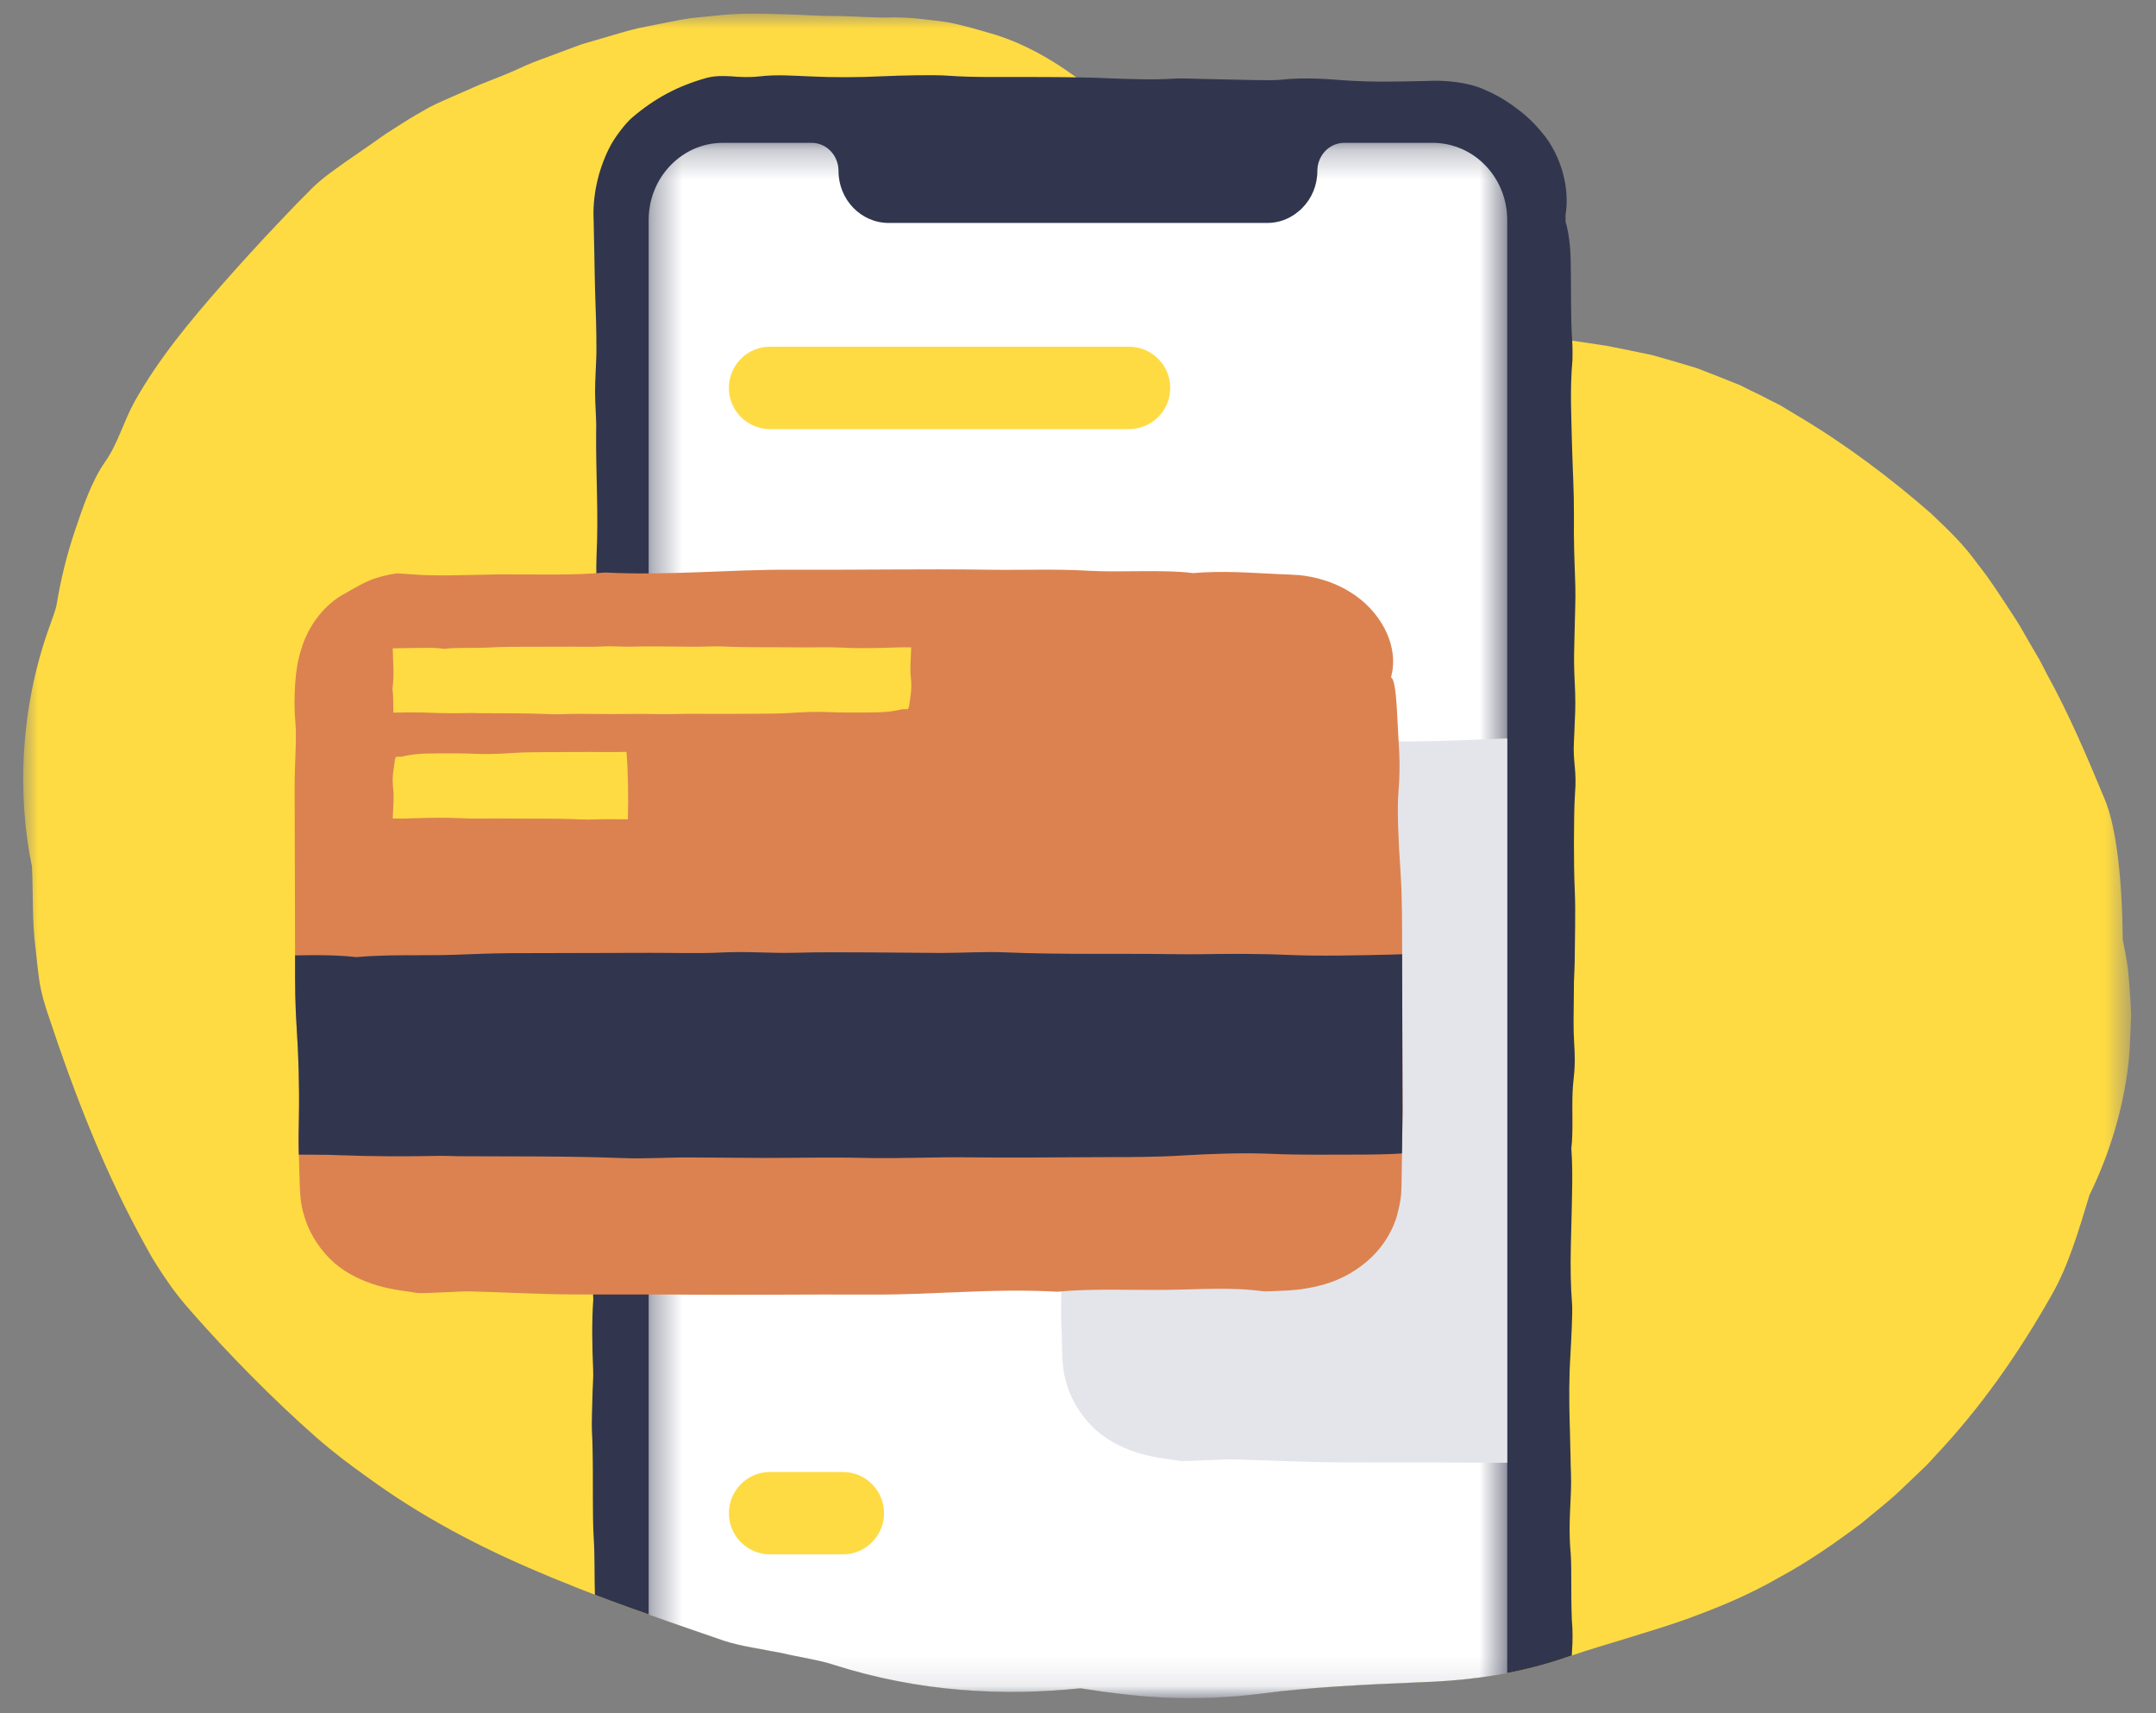
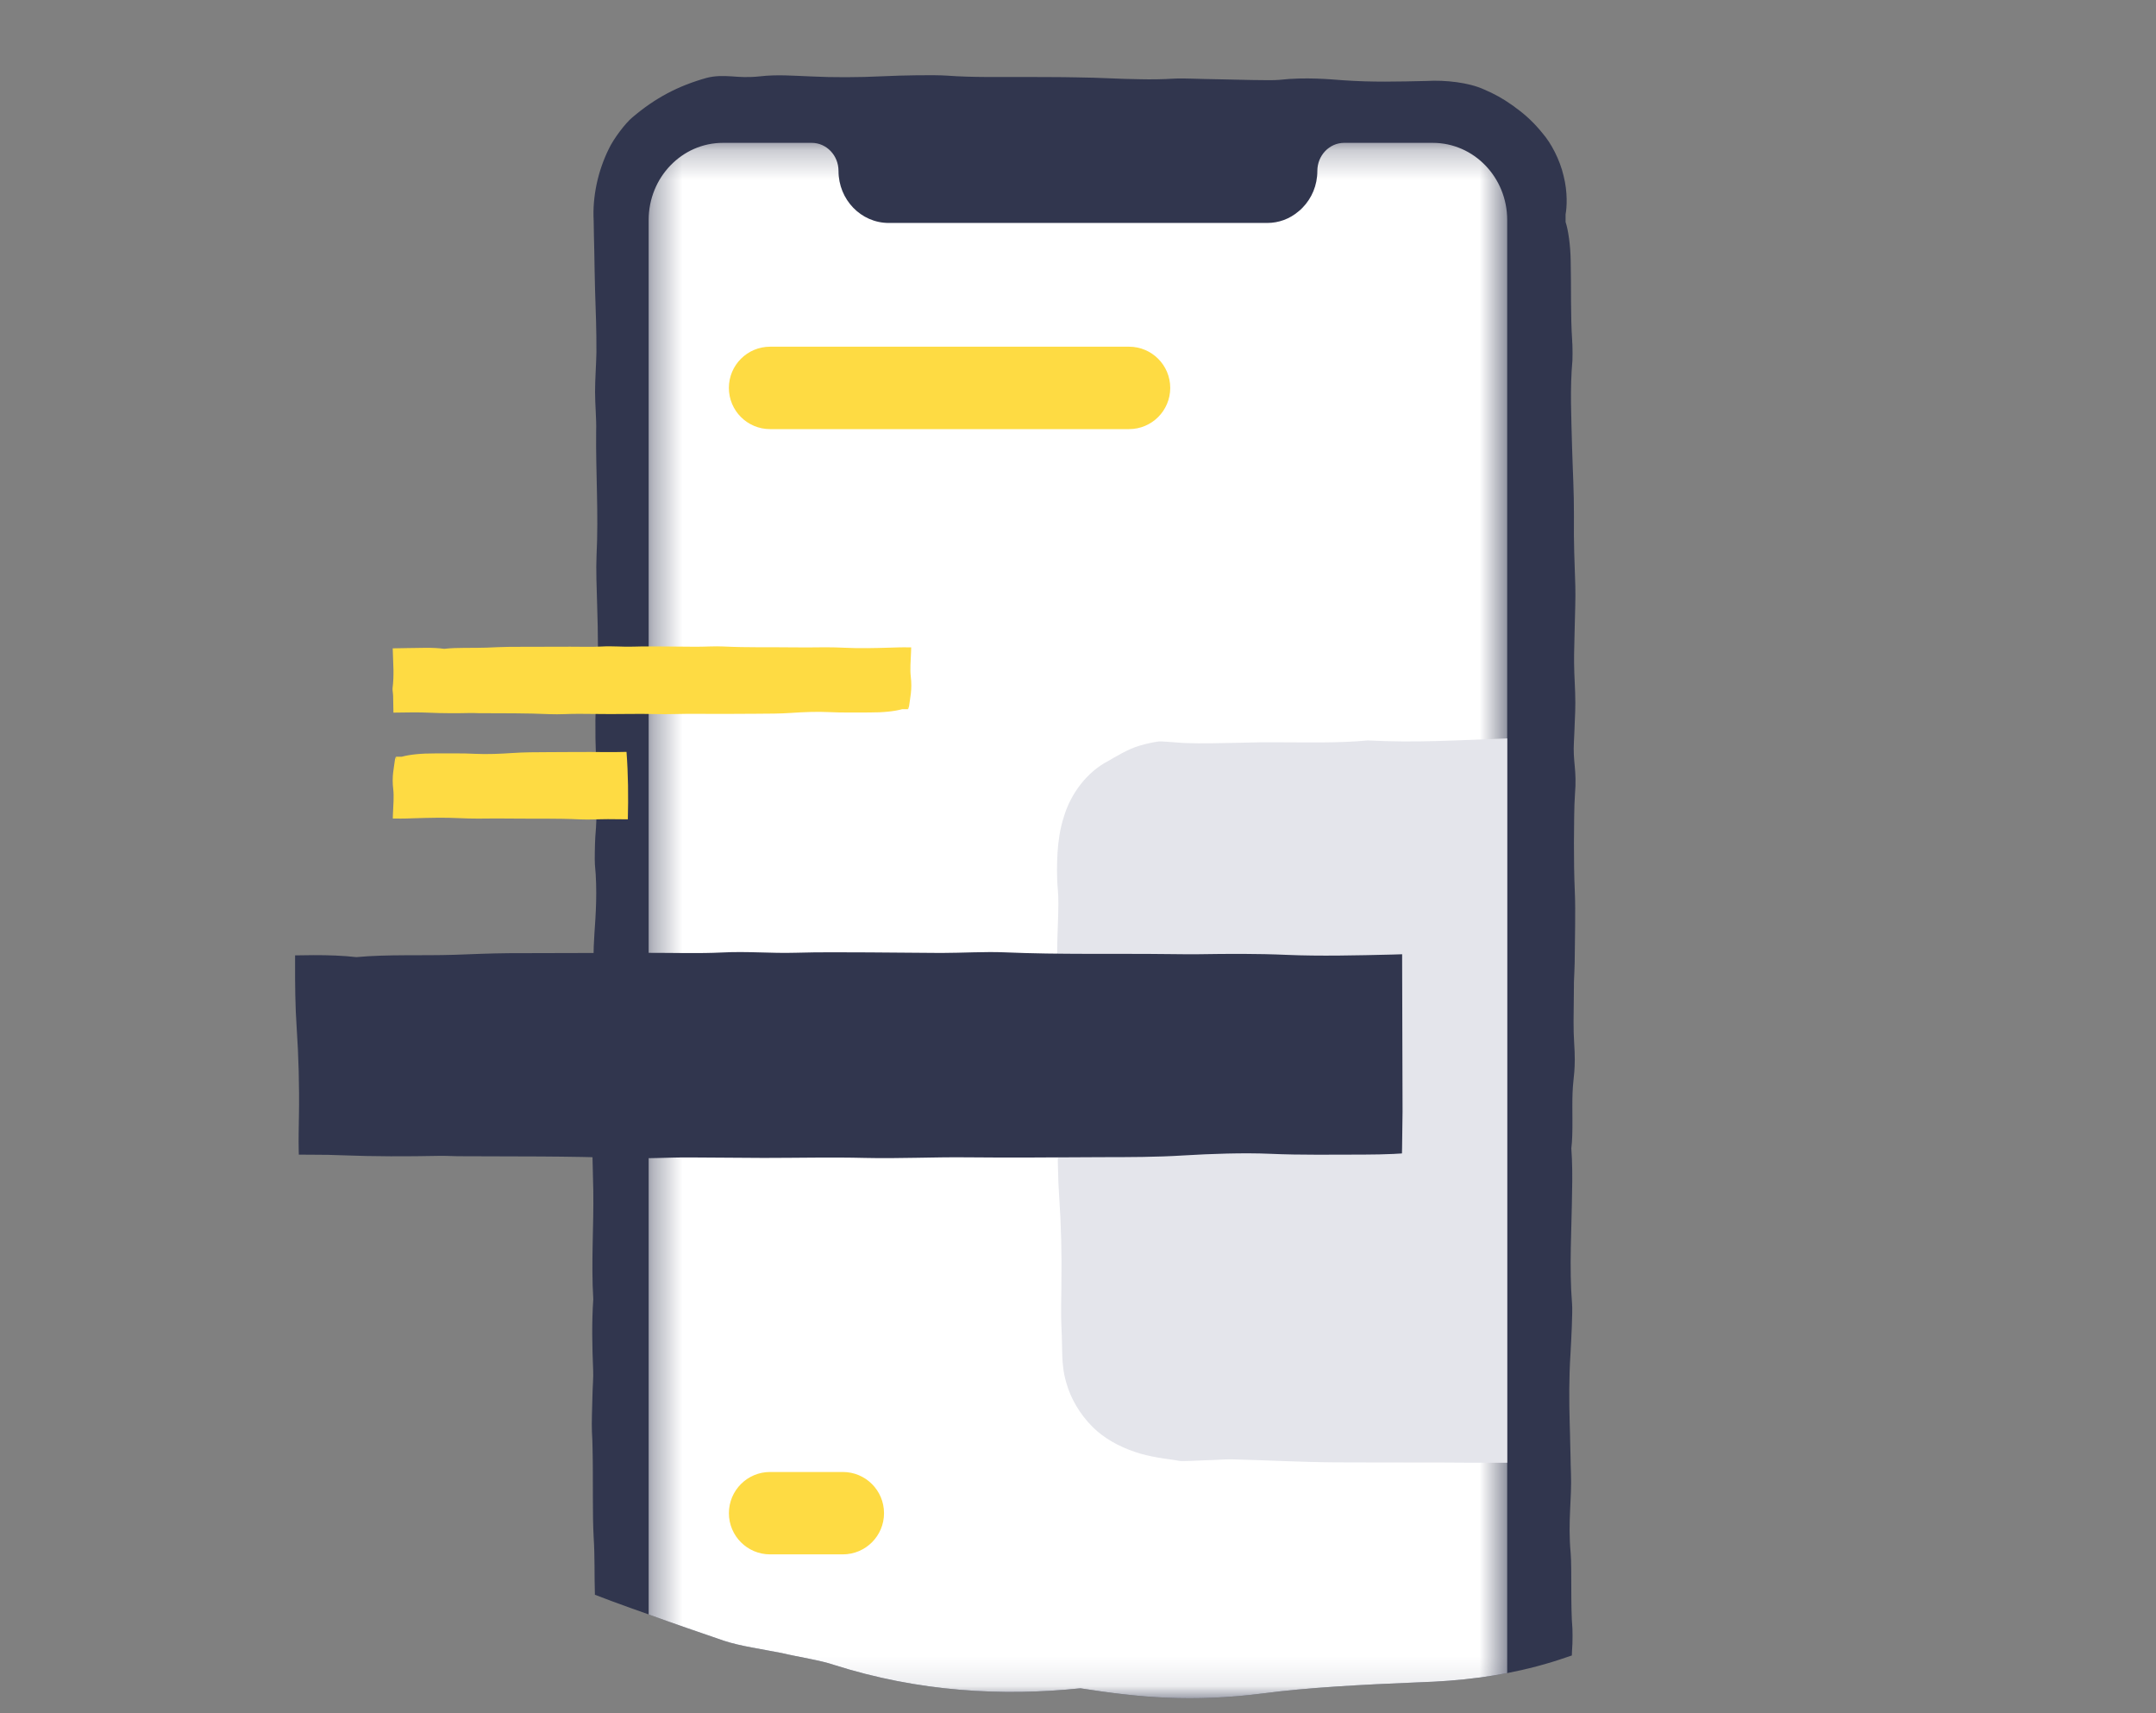
<svg xmlns="http://www.w3.org/2000/svg" xmlns:xlink="http://www.w3.org/1999/xlink" width="73px" height="58px" viewBox="0 0 73 58" version="1.1">
  <rect x="0" y="0" width="73" height="58" fill="#808080" stroke="none" />
  <title>EE132214-90CF-4DE0-90D2-CE57A6DBFE88</title>
  <defs>
    <polygon id="path-1" points="0 0 71.372 0 71.372 57.03 0 57.03" />
    <polygon id="path-3" points="0.362 0.25 29.431 0.25 29.431 52.906 0.362 52.906" />
  </defs>
  <g id="Google-Version" stroke="none" stroke-width="1" fill="none" fill-rule="evenodd">
    <g id="Google_LP_acedimcs" transform="translate(-786, -999)">
      <g id="Group" transform="translate(786.786, 999.462)">
        <g id="Group-3">
          <mask id="mask-2" fill="white">
            <use xlink:href="#path-1" />
          </mask>
          <g id="Clip-2" />
-           <path d="M71.351,34.444 C71.334,34.808 71.325,35.179 71.279,35.555 C71.106,37.054 70.654,38.583 69.961,39.994 C69.611,41.151 69.243,42.41 68.677,43.385 C67.545,45.391 66.245,47.233 64.707,48.858 C64.526,49.07 64.327,49.26 64.12,49.454 L63.517,50.028 C63.107,50.413 62.663,50.75 62.237,51.11 C61.346,51.777 60.425,52.419 59.437,52.951 C58.376,53.559 57.389,53.96 56.286,54.362 C55.032,54.805 53.516,55.214 52.435,55.582 C52.375,55.599 52.325,55.62 52.27,55.637 C51.581,55.878 50.901,56.051 50.247,56.178 C49.938,56.237 49.638,56.283 49.343,56.326 C48.608,56.423 47.911,56.469 47.278,56.49 C47.248,56.49 47.21,56.494 47.181,56.494 C45.36,56.566 43.439,56.672 42.011,56.862 C39.553,57.179 37.797,57.005 35.794,56.693 C33.163,56.967 30.325,56.815 27.445,55.899 C27.01,55.747 26.262,55.637 25.675,55.498 C25.012,55.367 24.273,55.265 23.728,55.084 C22.867,54.788 22.014,54.497 21.178,54.193 C20.755,54.045 20.337,53.893 19.923,53.741 C19.733,53.669 19.547,53.597 19.357,53.525 C18.982,53.382 18.606,53.234 18.238,53.082 C17.976,52.98 17.719,52.871 17.461,52.761 C15.434,51.904 13.474,50.878 11.654,49.547 C11.054,49.12 10.526,48.724 9.91,48.187 C8.457,46.907 6.987,45.412 5.733,43.989 C5.37,43.58 5.099,43.237 4.867,42.891 C4.631,42.545 4.406,42.211 4.179,41.785 C2.798,39.305 1.792,36.75 0.817,33.811 C0.724,33.524 0.622,33.194 0.559,32.823 C0.504,32.451 0.458,32.041 0.415,31.615 C0.301,30.762 0.34,29.811 0.297,28.874 C-0.201,26.504 -0.121,23.519 0.906,20.706 C0.986,20.486 1.104,20.157 1.129,20.022 C1.268,19.164 1.476,18.315 1.755,17.492 C2.016,16.723 2.308,15.836 2.776,15.169 C3.203,14.561 3.41,13.78 3.778,13.121 C4.183,12.398 4.656,11.714 5.163,11.055 C5.653,10.422 6.168,9.814 6.696,9.214 C7.359,8.462 8.034,7.719 8.727,6.993 C9.078,6.621 9.432,6.254 9.796,5.895 C10.138,5.557 10.509,5.312 10.898,5.029 C11.215,4.809 11.531,4.59 11.844,4.374 C11.996,4.264 12.152,4.155 12.308,4.049 C12.465,3.948 12.621,3.846 12.777,3.749 C13.107,3.538 13.432,3.348 13.749,3.171 C14.078,3.002 14.407,2.866 14.729,2.723 C15.054,2.588 15.37,2.431 15.708,2.305 C16.046,2.174 16.384,2.039 16.735,1.882 C17.085,1.714 17.444,1.578 17.807,1.447 L18.893,1.042 L20.004,0.717 C20.379,0.607 20.747,0.497 21.131,0.43 L22.267,0.206 C22.647,0.134 23.031,0.113 23.416,0.071 C24.18,-0.022 24.953,-0.005 25.714,0.02 C26.216,0.024 26.909,0.087 27.597,0.079 C28.289,0.096 28.978,0.151 29.464,0.126 C30.114,0.13 30.718,0.21 31.296,0.29 C31.867,0.4 32.403,0.565 32.923,0.717 C33.89,1.021 34.764,1.515 35.579,2.102 C35.604,2.119 35.63,2.14 35.655,2.157 C35.697,2.191 35.744,2.225 35.79,2.258 C36.88,2.782 37.843,3.542 38.721,4.383 C39.368,4.999 39.98,5.671 40.617,6.351 C40.854,6.591 41.091,6.841 41.336,7.086 C41.34,7.09 41.34,7.09 41.344,7.094 C42.028,7.799 43.067,8.775 44.364,9.028 C44.545,9.066 45.111,9.328 45.457,9.472 C46.053,9.729 46.661,9.941 47.274,10.114 C47.957,10.308 48.65,10.46 49.351,10.582 C49.651,10.637 49.947,10.688 50.247,10.735 C50.614,10.798 50.982,10.853 51.349,10.908 L52.447,11.072 L52.857,11.131 L53.613,11.245 L54.381,11.398 L55.15,11.558 L55.91,11.774 L56.67,12.002 L57.409,12.289 C57.654,12.386 57.895,12.487 58.136,12.58 C58.36,12.694 58.588,12.808 58.816,12.914 C59.036,13.032 59.259,13.142 59.487,13.256 C59.703,13.387 59.922,13.518 60.146,13.653 C61.722,14.591 63.259,15.748 64.602,16.926 C65.252,17.547 65.662,17.927 66.173,18.628 C66.633,19.206 67.022,19.832 67.427,20.444 C67.63,20.752 67.799,21.073 67.985,21.39 L68.268,21.872 C68.357,22.032 68.436,22.201 68.521,22.361 C69.243,23.667 69.843,25.064 70.468,26.572 C70.886,27.539 71.072,29.41 71.089,31.349 C71.152,31.661 71.216,31.991 71.262,32.328 C71.296,32.662 71.325,33.008 71.346,33.363 C71.355,33.54 71.367,33.718 71.372,33.9 C71.363,34.081 71.359,34.259 71.351,34.444 Z" id="Fill-1" fill="#FEDB43" mask="url(#mask-2)" />
        </g>
        <path d="M52.506,32.78 C52.514,32.573 52.527,32.328 52.531,32.126 C52.536,31.319 52.565,30.394 52.536,29.74 C52.511,29.148 52.506,28.625 52.506,28.071 C52.511,27.514 52.511,26.821 52.54,26.437 C52.612,25.584 52.464,25.36 52.506,24.634 C52.514,24.418 52.531,24.177 52.536,23.928 C52.548,23.726 52.553,23.514 52.553,23.311 C52.553,22.872 52.514,22.437 52.511,21.981 C52.506,21.605 52.527,21.208 52.531,20.816 C52.54,20.338 52.565,19.789 52.553,19.388 C52.527,18.607 52.494,17.876 52.506,17.015 C52.511,16.195 52.464,15.452 52.443,14.679 C52.418,13.623 52.367,12.724 52.455,11.736 C52.46,11.638 52.46,11.351 52.455,11.245 C52.455,11.22 52.452,11.195 52.452,11.17 C52.447,11.14 52.447,11.106 52.447,11.072 C52.388,10.228 52.418,9.265 52.396,8.369 C52.388,7.829 52.312,7.322 52.223,7.052 L52.223,6.803 L52.223,6.794 C52.266,6.575 52.299,6.051 52.156,5.493 C52.029,4.94 51.729,4.379 51.45,4.058 C51.172,3.711 50.872,3.428 50.542,3.192 C50.492,3.15 50.437,3.111 50.378,3.073 C50.107,2.879 49.803,2.71 49.453,2.562 C48.942,2.33 48.152,2.242 47.518,2.279 C46.551,2.3 45.677,2.326 44.68,2.254 C44.271,2.225 43.426,2.14 42.522,2.242 C42.235,2.271 41.116,2.233 40.381,2.22 C39.904,2.216 39.287,2.182 38.979,2.199 C38.573,2.225 38.181,2.229 37.813,2.22 C37.454,2.216 37.121,2.203 36.829,2.191 C36.436,2.174 36.048,2.161 35.655,2.157 C35.089,2.144 34.519,2.149 33.936,2.144 C33.053,2.14 32.175,2.165 31.271,2.098 C30.823,2.068 29.755,2.089 29.121,2.119 C28.281,2.161 27.394,2.161 26.706,2.127 C26.051,2.102 25.528,2.055 24.941,2.123 C24.544,2.165 24.256,2.144 23.986,2.123 C23.703,2.106 23.441,2.098 23.141,2.174 C22.166,2.448 21.401,2.854 20.624,3.513 C20.396,3.702 19.991,4.226 19.822,4.59 C19.463,5.32 19.269,6.186 19.315,7.014 C19.319,7.36 19.328,7.702 19.336,8.049 C19.345,8.484 19.349,8.923 19.362,9.353 C19.387,10.075 19.412,10.747 19.408,11.474 C19.399,11.934 19.362,12.365 19.362,12.804 C19.362,13.247 19.412,13.725 19.399,14.13 C19.383,15.545 19.484,16.901 19.412,18.354 C19.391,18.78 19.416,19.481 19.433,20.026 C19.463,20.989 19.48,21.863 19.416,22.834 C19.37,23.498 19.357,24.258 19.395,25.229 C19.429,25.892 19.446,27.037 19.37,27.877 C19.357,28.08 19.345,28.667 19.357,28.802 C19.446,29.681 19.383,30.538 19.34,31.15 C19.298,31.733 19.311,32.253 19.302,32.814 C19.294,34.034 19.328,35.276 19.256,36.48 C19.231,36.953 19.264,37.781 19.269,38.44 C19.277,38.9 19.294,39.373 19.302,39.838 C19.311,40.437 19.294,41.045 19.281,41.649 C19.269,42.279 19.264,42.899 19.302,43.52 C19.247,44.322 19.264,45.104 19.298,45.936 C19.311,46.143 19.277,46.51 19.273,46.819 C19.264,47.216 19.243,47.718 19.256,48.001 C19.269,48.183 19.273,48.373 19.277,48.563 C19.302,49.619 19.269,50.801 19.315,51.587 C19.357,52.225 19.336,52.9 19.357,53.526 C19.547,53.597 19.733,53.669 19.923,53.741 C20.337,53.893 20.755,54.045 21.178,54.192 C22.014,54.497 22.867,54.788 23.728,55.084 C24.273,55.265 25.012,55.367 25.676,55.498 C26.262,55.637 27.01,55.747 27.445,55.899 C30.325,56.815 33.163,56.967 35.794,56.693 C37.796,57.005 39.553,57.179 42.011,56.862 C43.439,56.672 45.36,56.566 47.18,56.494 C47.21,56.494 47.248,56.49 47.278,56.49 C47.911,56.469 48.608,56.423 49.343,56.326 C49.638,56.283 49.939,56.237 50.247,56.178 C50.901,56.051 51.581,55.878 52.27,55.637 C52.324,55.62 52.375,55.599 52.435,55.582 C52.439,55.443 52.447,55.307 52.455,55.181 C52.46,55.054 52.46,54.784 52.455,54.682 C52.388,53.893 52.439,52.634 52.396,52.127 C52.295,51.021 52.439,50.299 52.405,49.399 C52.396,49.234 52.396,49.07 52.392,48.901 C52.388,48.601 52.375,48.305 52.371,48.001 C52.367,47.913 52.367,47.819 52.363,47.735 C52.341,46.937 52.338,46.172 52.388,45.387 C52.418,44.872 52.464,43.943 52.443,43.689 C52.341,42.435 52.43,41.13 52.443,39.88 C52.455,39.381 52.452,38.891 52.418,38.414 C52.485,37.878 52.435,37.105 52.46,36.518 C52.481,35.969 52.578,35.787 52.511,34.795 C52.485,34.432 52.494,33.84 52.502,33.279 C52.506,33.106 52.506,32.941 52.506,32.78" id="Fill-4" fill="#31364E" />
        <g id="Group-8" transform="translate(20.815, 4.124)">
          <mask id="mask-4" fill="white">
            <use xlink:href="#path-3" />
          </mask>
          <g id="Clip-7" />
          <path d="M29.431,2.86 L29.431,52.054 C29.123,52.112 28.823,52.159 28.527,52.201 C27.792,52.299 27.096,52.345 26.462,52.366 C26.433,52.366 26.395,52.37 26.365,52.37 C24.545,52.442 22.623,52.548 21.196,52.738 C18.738,53.054 16.981,52.881 14.979,52.569 C12.348,52.843 9.51,52.691 6.63,51.775 C6.194,51.623 5.447,51.513 4.86,51.374 C4.197,51.243 3.458,51.141 2.913,50.96 C2.052,50.664 1.198,50.373 0.362,50.069 L0.362,2.86 C0.362,1.42 1.49,0.25 2.875,0.25 L5.882,0.25 C6.385,0.25 6.79,0.677 6.79,1.201 C6.79,2.172 7.55,2.962 8.492,2.962 L21.302,2.962 C21.703,2.962 22.066,2.822 22.357,2.577 C22.408,2.539 22.458,2.493 22.505,2.442 C22.813,2.125 23.003,1.69 23.003,1.201 C23.003,0.677 23.409,0.25 23.911,0.25 L26.91,0.25 C28.304,0.25 29.431,1.42 29.431,2.86" id="Fill-6" fill="#FFFFFF" mask="url(#mask-4)" />
        </g>
        <path d="M50.247,24.536 L50.247,49.057 C49.448,49.057 48.654,49.057 47.861,49.049 C46.699,49.049 45.567,49.049 44.435,49.044 C43.266,49.036 42.129,48.972 40.959,48.943 C40.685,48.935 40.364,48.968 40.06,48.972 C39.747,48.985 39.232,49.011 39.148,48.994 C38.928,48.952 38.666,48.926 38.409,48.88 C38.151,48.833 37.889,48.778 37.627,48.685 C37.112,48.512 36.597,48.233 36.208,47.845 C35.786,47.423 35.461,46.886 35.309,46.316 C35.262,46.151 35.229,45.991 35.212,45.826 C35.195,45.7 35.186,45.573 35.182,45.45 C35.178,45.21 35.169,44.977 35.165,44.741 C35.161,44.711 35.161,44.682 35.161,44.652 C35.157,44.534 35.152,44.42 35.148,44.314 C35.148,44.259 35.144,44.209 35.144,44.158 C35.14,43.883 35.144,43.638 35.148,43.373 C35.148,43.279 35.152,43.182 35.152,43.081 L35.152,42.975 C35.169,42.021 35.14,40.935 35.077,40.049 C35.055,39.74 35.043,39.436 35.038,39.136 C35.034,39.099 35.034,39.056 35.034,39.018 L35.034,38.997 C35.021,38.596 35.021,38.199 35.021,37.798 L35.021,37.059 L35.009,31.847 C35.005,31.112 35.081,30.2 35.034,29.689 C34.988,29.182 35.001,28.777 35.021,28.401 C35.047,28.021 35.098,27.615 35.233,27.197 C35.465,26.407 36.022,25.668 36.736,25.301 C36.918,25.199 37.408,24.887 37.817,24.777 C38.05,24.706 38.417,24.629 38.523,24.638 C38.814,24.65 39.076,24.68 39.355,24.693 C39.629,24.701 39.912,24.706 40.195,24.701 C40.77,24.693 41.361,24.68 41.927,24.667 L42.353,24.667 C43.43,24.667 44.524,24.701 45.525,24.604 C46.323,24.646 47.096,24.646 47.856,24.625 C48.262,24.612 48.667,24.6 49.073,24.583 C49.465,24.566 49.854,24.549 50.247,24.536" id="Fill-9" fill="#E4E5EB" />
-         <path d="M46.703,37.162 C46.7,37.58 46.693,37.987 46.687,38.402 C46.687,38.462 46.683,38.525 46.683,38.586 C46.684,38.693 46.684,38.797 46.68,38.903 C46.67,39.198 46.678,39.475 46.664,39.796 C46.657,40.12 46.584,40.445 46.493,40.769 C46.311,41.325 45.964,41.85 45.488,42.249 C45.016,42.651 44.44,42.939 43.836,43.075 C43.649,43.121 43.447,43.155 43.242,43.189 C43.033,43.209 42.82,43.23 42.63,43.234 C42.402,43.241 42.054,43.265 41.966,43.252 C40.943,43.103 39.751,43.196 38.622,43.205 C37.416,43.217 36.151,43.156 35.021,43.268 C32.825,43.142 30.875,43.376 28.73,43.364 C26.508,43.352 24.26,43.386 22.046,43.363 C20.883,43.362 19.75,43.361 18.617,43.36 C17.447,43.352 16.311,43.287 15.145,43.256 C14.87,43.25 14.547,43.28 14.243,43.288 C13.931,43.299 13.414,43.326 13.33,43.31 C13.11,43.267 12.849,43.241 12.593,43.194 C12.336,43.148 12.072,43.091 11.811,42.998 C11.294,42.826 10.78,42.549 10.391,42.159 C9.968,41.738 9.645,41.201 9.493,40.629 C9.408,40.345 9.378,40.051 9.367,39.764 C9.359,39.496 9.351,39.232 9.343,38.968 C9.339,38.848 9.336,38.734 9.332,38.627 C9.332,38.574 9.328,38.523 9.328,38.473 C9.319,38.069 9.33,37.728 9.336,37.29 C9.353,36.337 9.322,35.251 9.261,34.362 C9.208,33.599 9.203,32.861 9.205,32.112 L9.204,31.373 L9.19,26.161 C9.189,25.426 9.264,24.513 9.216,24.002 C9.171,23.497 9.185,23.092 9.206,22.714 C9.231,22.333 9.281,21.929 9.416,21.51 C9.65,20.721 10.205,19.981 10.92,19.616 C11.103,19.515 11.59,19.203 12,19.092 C12.231,19.018 12.601,18.943 12.704,18.95 C12.997,18.966 13.258,18.992 13.536,19.005 C13.811,19.015 14.094,19.018 14.38,19.017 C14.952,19.006 15.542,18.995 16.111,18.984 C17.32,18.975 18.578,19.026 19.707,18.92 C21.889,19.029 23.854,18.815 25.988,18.825 C28.21,18.837 30.465,18.792 32.661,18.825 C33.798,18.843 34.978,18.794 36.049,18.859 C37.197,18.926 38.553,18.807 39.61,18.939 C40.658,18.853 41.498,18.929 42.495,18.973 C42.715,18.983 42.961,18.989 43.225,19.009 C43.482,19.042 43.75,19.085 44.01,19.168 C44.534,19.324 45.045,19.604 45.438,19.964 C45.89,20.384 46.169,20.868 46.295,21.316 C46.42,21.75 46.399,22.139 46.319,22.439 L46.319,22.476 C46.429,22.54 46.488,22.977 46.531,23.917 C46.561,24.662 46.651,25.327 46.565,26.337 C46.511,26.963 46.572,28.162 46.629,28.965 C46.696,29.93 46.687,30.87 46.689,31.843 L46.689,32.04 C46.696,33.748 46.699,35.457 46.703,37.162" id="Fill-11" fill="#DC8250" />
        <path d="M46.703,37.162 C46.7,37.58 46.693,37.987 46.687,38.402 C46.687,38.462 46.683,38.525 46.683,38.586 C46.588,38.593 46.489,38.596 46.394,38.603 C46.086,38.617 45.752,38.624 45.389,38.625 C44.333,38.624 43.295,38.646 42.21,38.598 C41.312,38.559 40.212,38.598 39.299,38.653 C38.36,38.712 37.451,38.711 36.52,38.712 C34.994,38.718 33.469,38.735 31.951,38.718 C30.792,38.706 29.67,38.765 28.494,38.738 C27.379,38.71 26.217,38.738 25.072,38.738 L22.623,38.722 C21.842,38.714 21.062,38.775 20.295,38.743 C18.451,38.673 16.573,38.69 14.707,38.68 C14.498,38.677 14.289,38.664 14.088,38.668 C12.977,38.69 11.917,38.692 10.776,38.648 C10.479,38.635 10.175,38.629 9.867,38.63 C9.709,38.627 9.555,38.627 9.398,38.627 L9.332,38.627 C9.332,38.574 9.328,38.523 9.328,38.473 C9.319,38.069 9.33,37.728 9.336,37.29 C9.353,36.337 9.322,35.251 9.261,34.362 C9.208,33.599 9.203,32.861 9.205,32.112 L9.205,31.881 C9.414,31.881 9.627,31.877 9.832,31.873 C10.331,31.872 10.822,31.888 11.28,31.94 C12.336,31.842 13.503,31.896 14.606,31.861 C15.215,31.839 15.823,31.812 16.435,31.807 L21.195,31.795 C22.02,31.793 22.889,31.822 23.659,31.783 C24.539,31.738 25.309,31.817 26.159,31.792 C26.962,31.767 27.806,31.779 28.631,31.78 C29.445,31.786 30.262,31.791 31.08,31.799 C31.798,31.798 32.565,31.75 33.229,31.778 C35.088,31.858 36.972,31.815 38.842,31.838 C39.172,31.84 39.469,31.847 39.814,31.842 C40.789,31.827 41.765,31.819 42.788,31.864 C43.903,31.912 45.167,31.882 46.337,31.854 C46.458,31.85 46.575,31.846 46.689,31.843 L46.689,32.04 C46.696,33.748 46.699,35.457 46.703,37.162" id="Fill-13" fill="#31364E" />
        <path d="M29.979,23.546 C30.033,23.135 30.105,22.894 30.051,22.431 C30.038,22.326 30.037,22.192 30.041,22.052 C30.048,21.907 30.055,21.741 30.062,21.593 C30.064,21.543 30.065,21.497 30.066,21.454 C29.976,21.454 29.895,21.453 29.815,21.452 L29.654,21.454 C29.558,21.457 29.458,21.459 29.352,21.463 C28.848,21.478 28.303,21.492 27.824,21.467 C27.383,21.445 26.963,21.45 26.543,21.456 C26.394,21.455 26.268,21.454 26.123,21.454 C25.319,21.443 24.508,21.464 23.706,21.424 C23.42,21.41 23.09,21.433 22.78,21.433 C22.431,21.43 22.075,21.427 21.725,21.424 C21.37,21.423 21.008,21.417 20.661,21.429 C20.295,21.442 19.962,21.403 19.584,21.425 C19.253,21.444 18.878,21.43 18.523,21.431 C17.84,21.433 17.157,21.435 16.473,21.436 C16.209,21.438 15.946,21.453 15.684,21.463 C15.21,21.481 14.707,21.452 14.253,21.503 C13.856,21.447 13.408,21.476 12.985,21.478 C12.831,21.481 12.674,21.484 12.511,21.487 C12.52,21.729 12.528,21.979 12.536,22.209 C12.539,22.416 12.533,22.624 12.506,22.834 C12.498,22.894 12.524,23.013 12.525,23.106 C12.528,23.288 12.532,23.476 12.535,23.663 C12.756,23.66 12.975,23.657 13.188,23.655 C13.373,23.654 13.554,23.657 13.728,23.665 C14.22,23.688 14.676,23.686 15.155,23.676 C15.242,23.673 15.332,23.681 15.421,23.682 C16.226,23.687 17.034,23.678 17.829,23.715 C18.158,23.73 18.495,23.7 18.832,23.704 C19.184,23.706 19.537,23.709 19.887,23.712 C20.379,23.713 20.88,23.698 21.361,23.712 C21.867,23.726 22.351,23.697 22.85,23.703 C23.503,23.711 24.161,23.704 24.817,23.701 C25.218,23.699 25.61,23.7 26.014,23.672 C26.408,23.645 26.882,23.625 27.268,23.645 C27.736,23.668 28.183,23.657 28.637,23.658 C29.132,23.66 29.498,23.618 29.764,23.546 L29.959,23.546 L29.959,23.484 C29.959,23.484 29.959,23.484 29.959,23.484 L29.959,23.484 L29.959,23.433 C29.966,23.47 29.972,23.507 29.979,23.546" id="Fill-15" fill="#FEDB43" />
        <path d="M20.427,24.992 C20.196,24.996 19.965,25.002 19.731,24.999 C19.078,24.991 18.419,24.998 17.764,25.001 C17.363,25.003 16.97,25.002 16.566,25.03 C16.173,25.057 15.699,25.077 15.313,25.058 C14.844,25.034 14.398,25.046 13.943,25.044 C13.448,25.042 13.083,25.084 12.816,25.156 L12.621,25.157 L12.621,25.219 C12.621,25.219 12.621,25.219 12.621,25.219 L12.621,25.219 L12.622,25.269 C12.615,25.232 12.608,25.195 12.602,25.157 C12.548,25.567 12.475,25.808 12.53,26.272 C12.543,26.376 12.543,26.51 12.539,26.65 C12.533,26.795 12.525,26.962 12.518,27.109 C12.517,27.159 12.516,27.206 12.514,27.248 C12.604,27.249 12.685,27.249 12.766,27.25 L12.927,27.249 C13.023,27.246 13.123,27.243 13.229,27.239 C13.732,27.224 14.278,27.21 14.757,27.235 C15.197,27.257 15.617,27.252 16.038,27.246 C16.187,27.247 16.313,27.248 16.457,27.249 C17.262,27.259 18.073,27.238 18.875,27.278 C19.161,27.292 19.491,27.269 19.8,27.269 C20.023,27.271 20.248,27.273 20.472,27.275 C20.491,26.513 20.485,25.752 20.427,24.992" id="Fill-17" fill="#FEDB43" />
        <path d="M37.442,14.065 L25.288,14.065 C24.518,14.065 23.893,13.441 23.893,12.67 L23.893,12.67 C23.893,11.9 24.518,11.275 25.288,11.275 L37.442,11.275 C38.212,11.275 38.837,11.9 38.837,12.67 L38.837,12.67 C38.837,13.441 38.212,14.065 37.442,14.065" id="Fill-19" fill="#FEDB43" />
-         <path d="M27.751,52.159 L25.288,52.159 C24.518,52.159 23.894,51.535 23.894,50.765 L23.894,50.765 C23.894,49.994 24.518,49.37 25.288,49.37 L27.751,49.37 C28.522,49.37 29.146,49.994 29.146,50.765 L29.146,50.765 C29.146,51.535 28.522,52.159 27.751,52.159" id="Fill-21" fill="#FEDB43" />
+         <path d="M27.751,52.159 L25.288,52.159 C24.518,52.159 23.894,51.535 23.894,50.765 C23.894,49.994 24.518,49.37 25.288,49.37 L27.751,49.37 C28.522,49.37 29.146,49.994 29.146,50.765 L29.146,50.765 C29.146,51.535 28.522,52.159 27.751,52.159" id="Fill-21" fill="#FEDB43" />
      </g>
    </g>
  </g>
</svg>